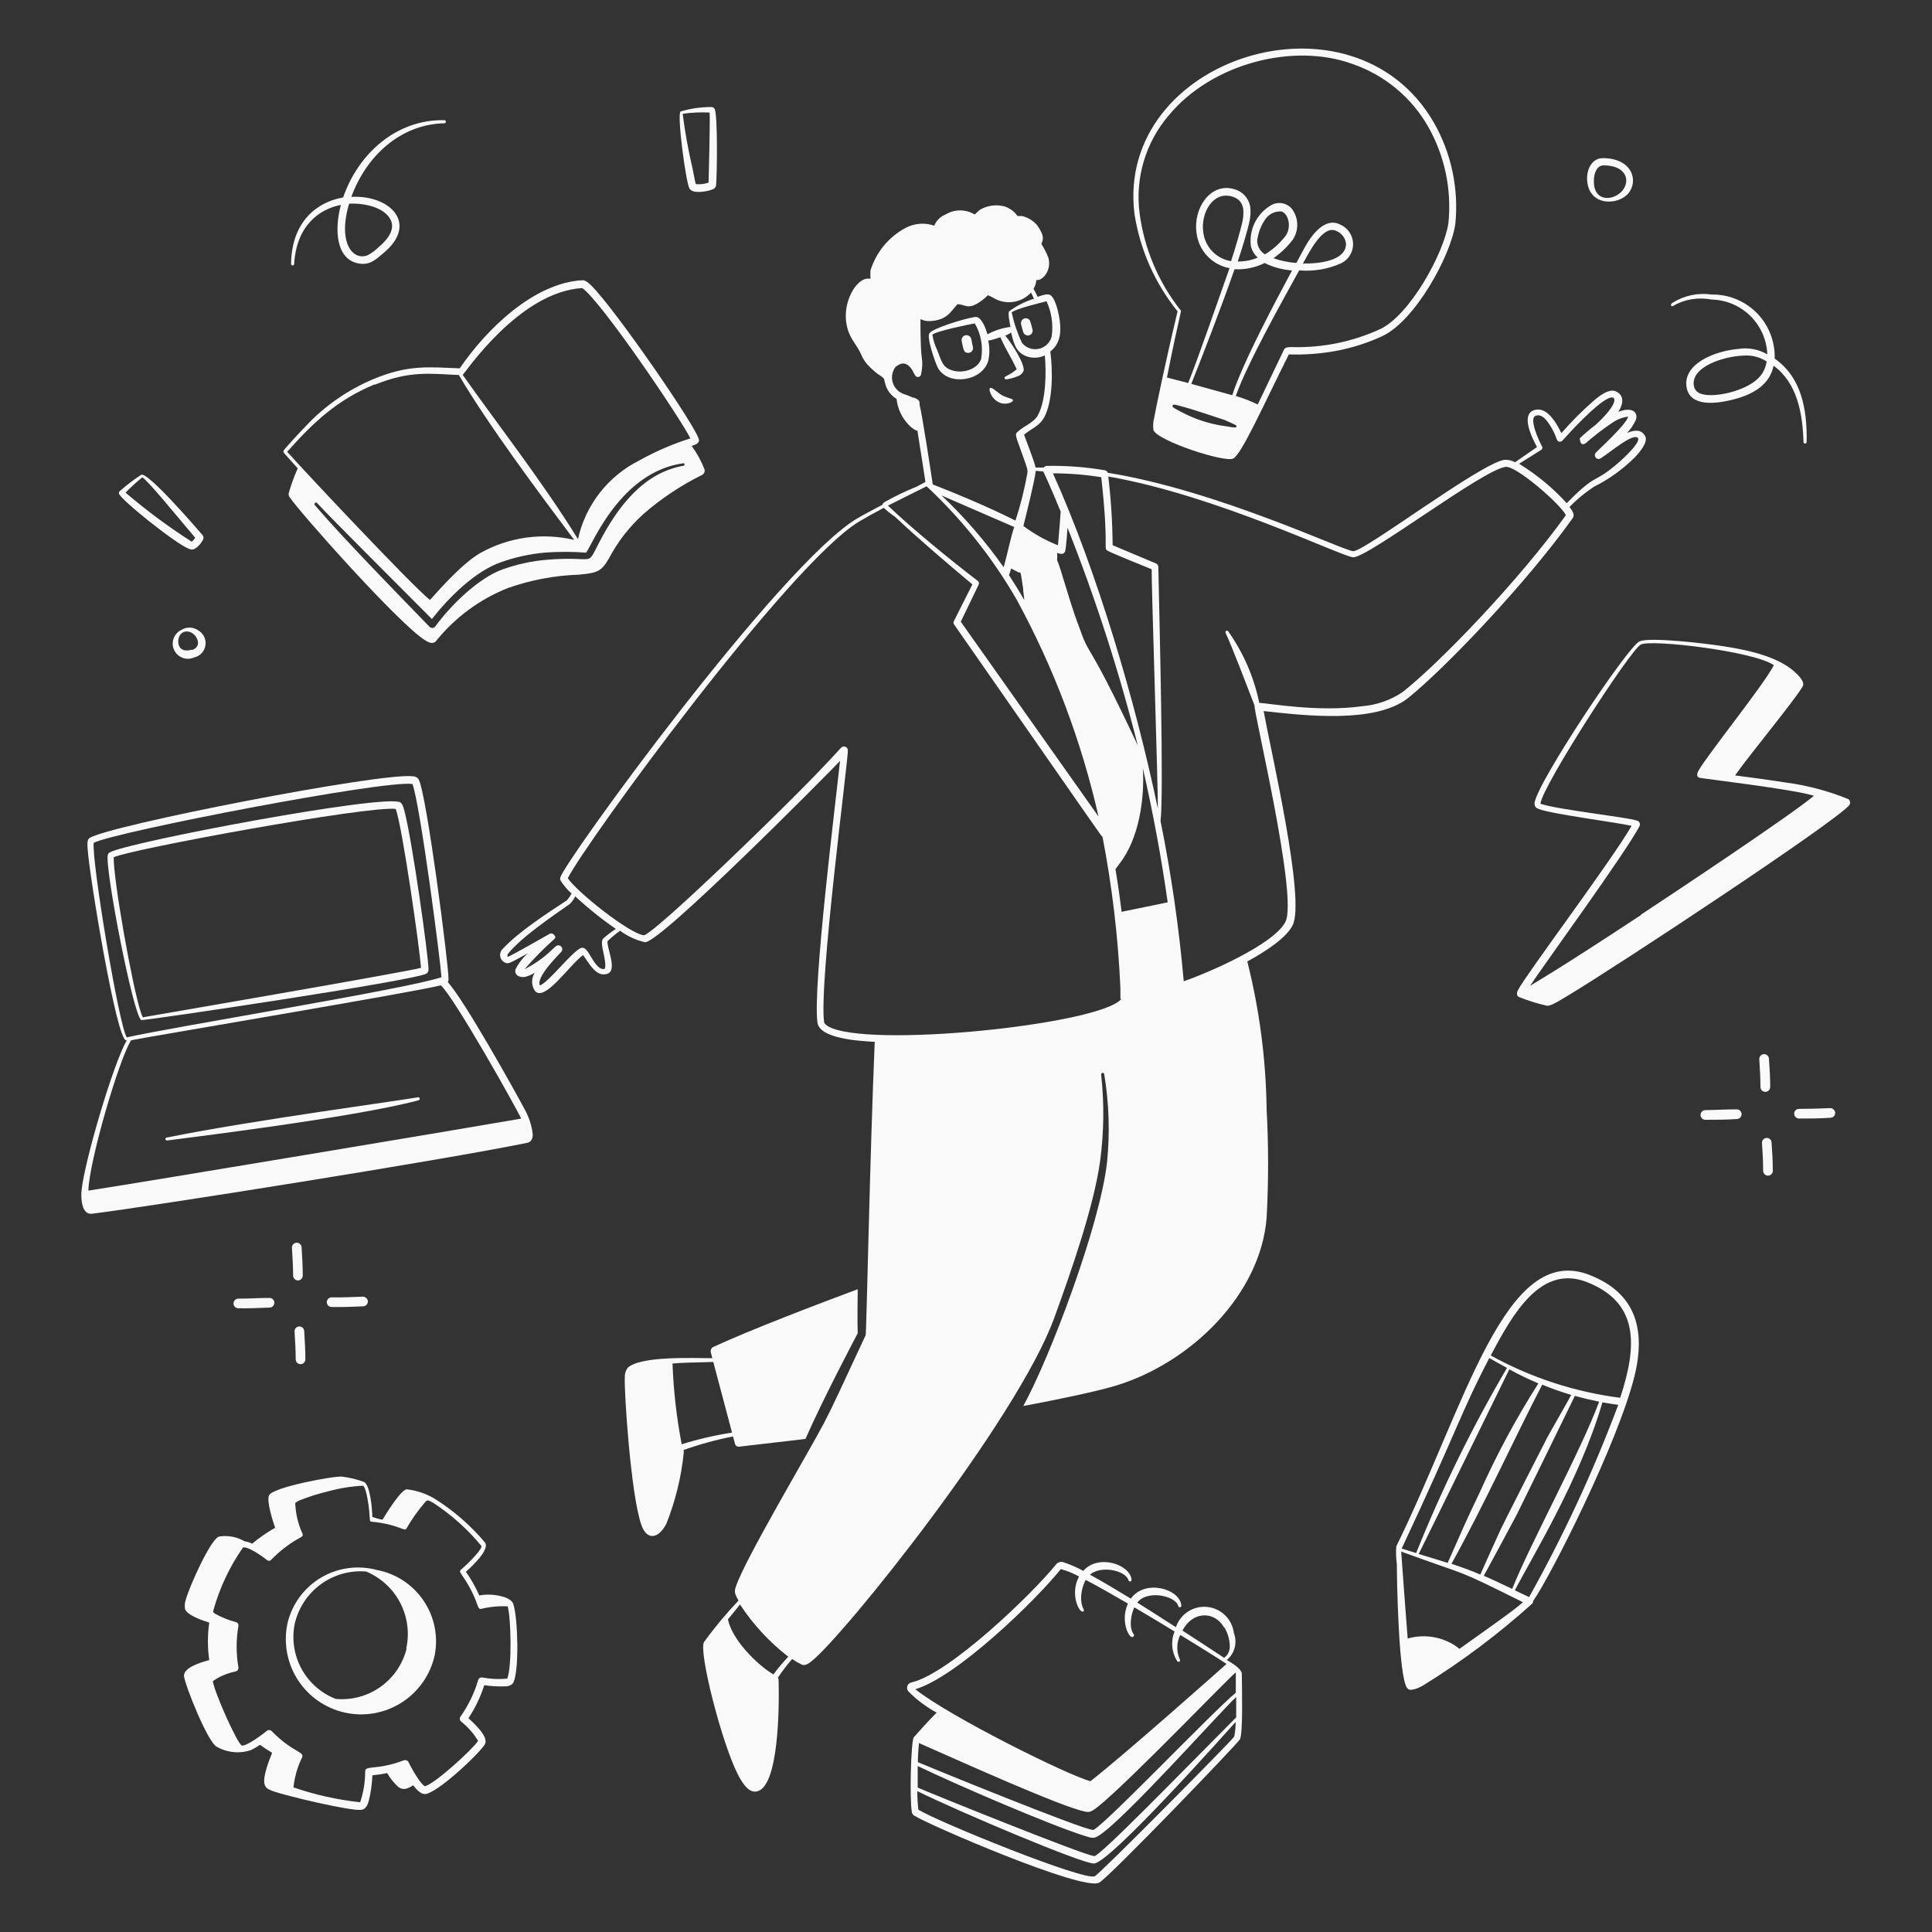
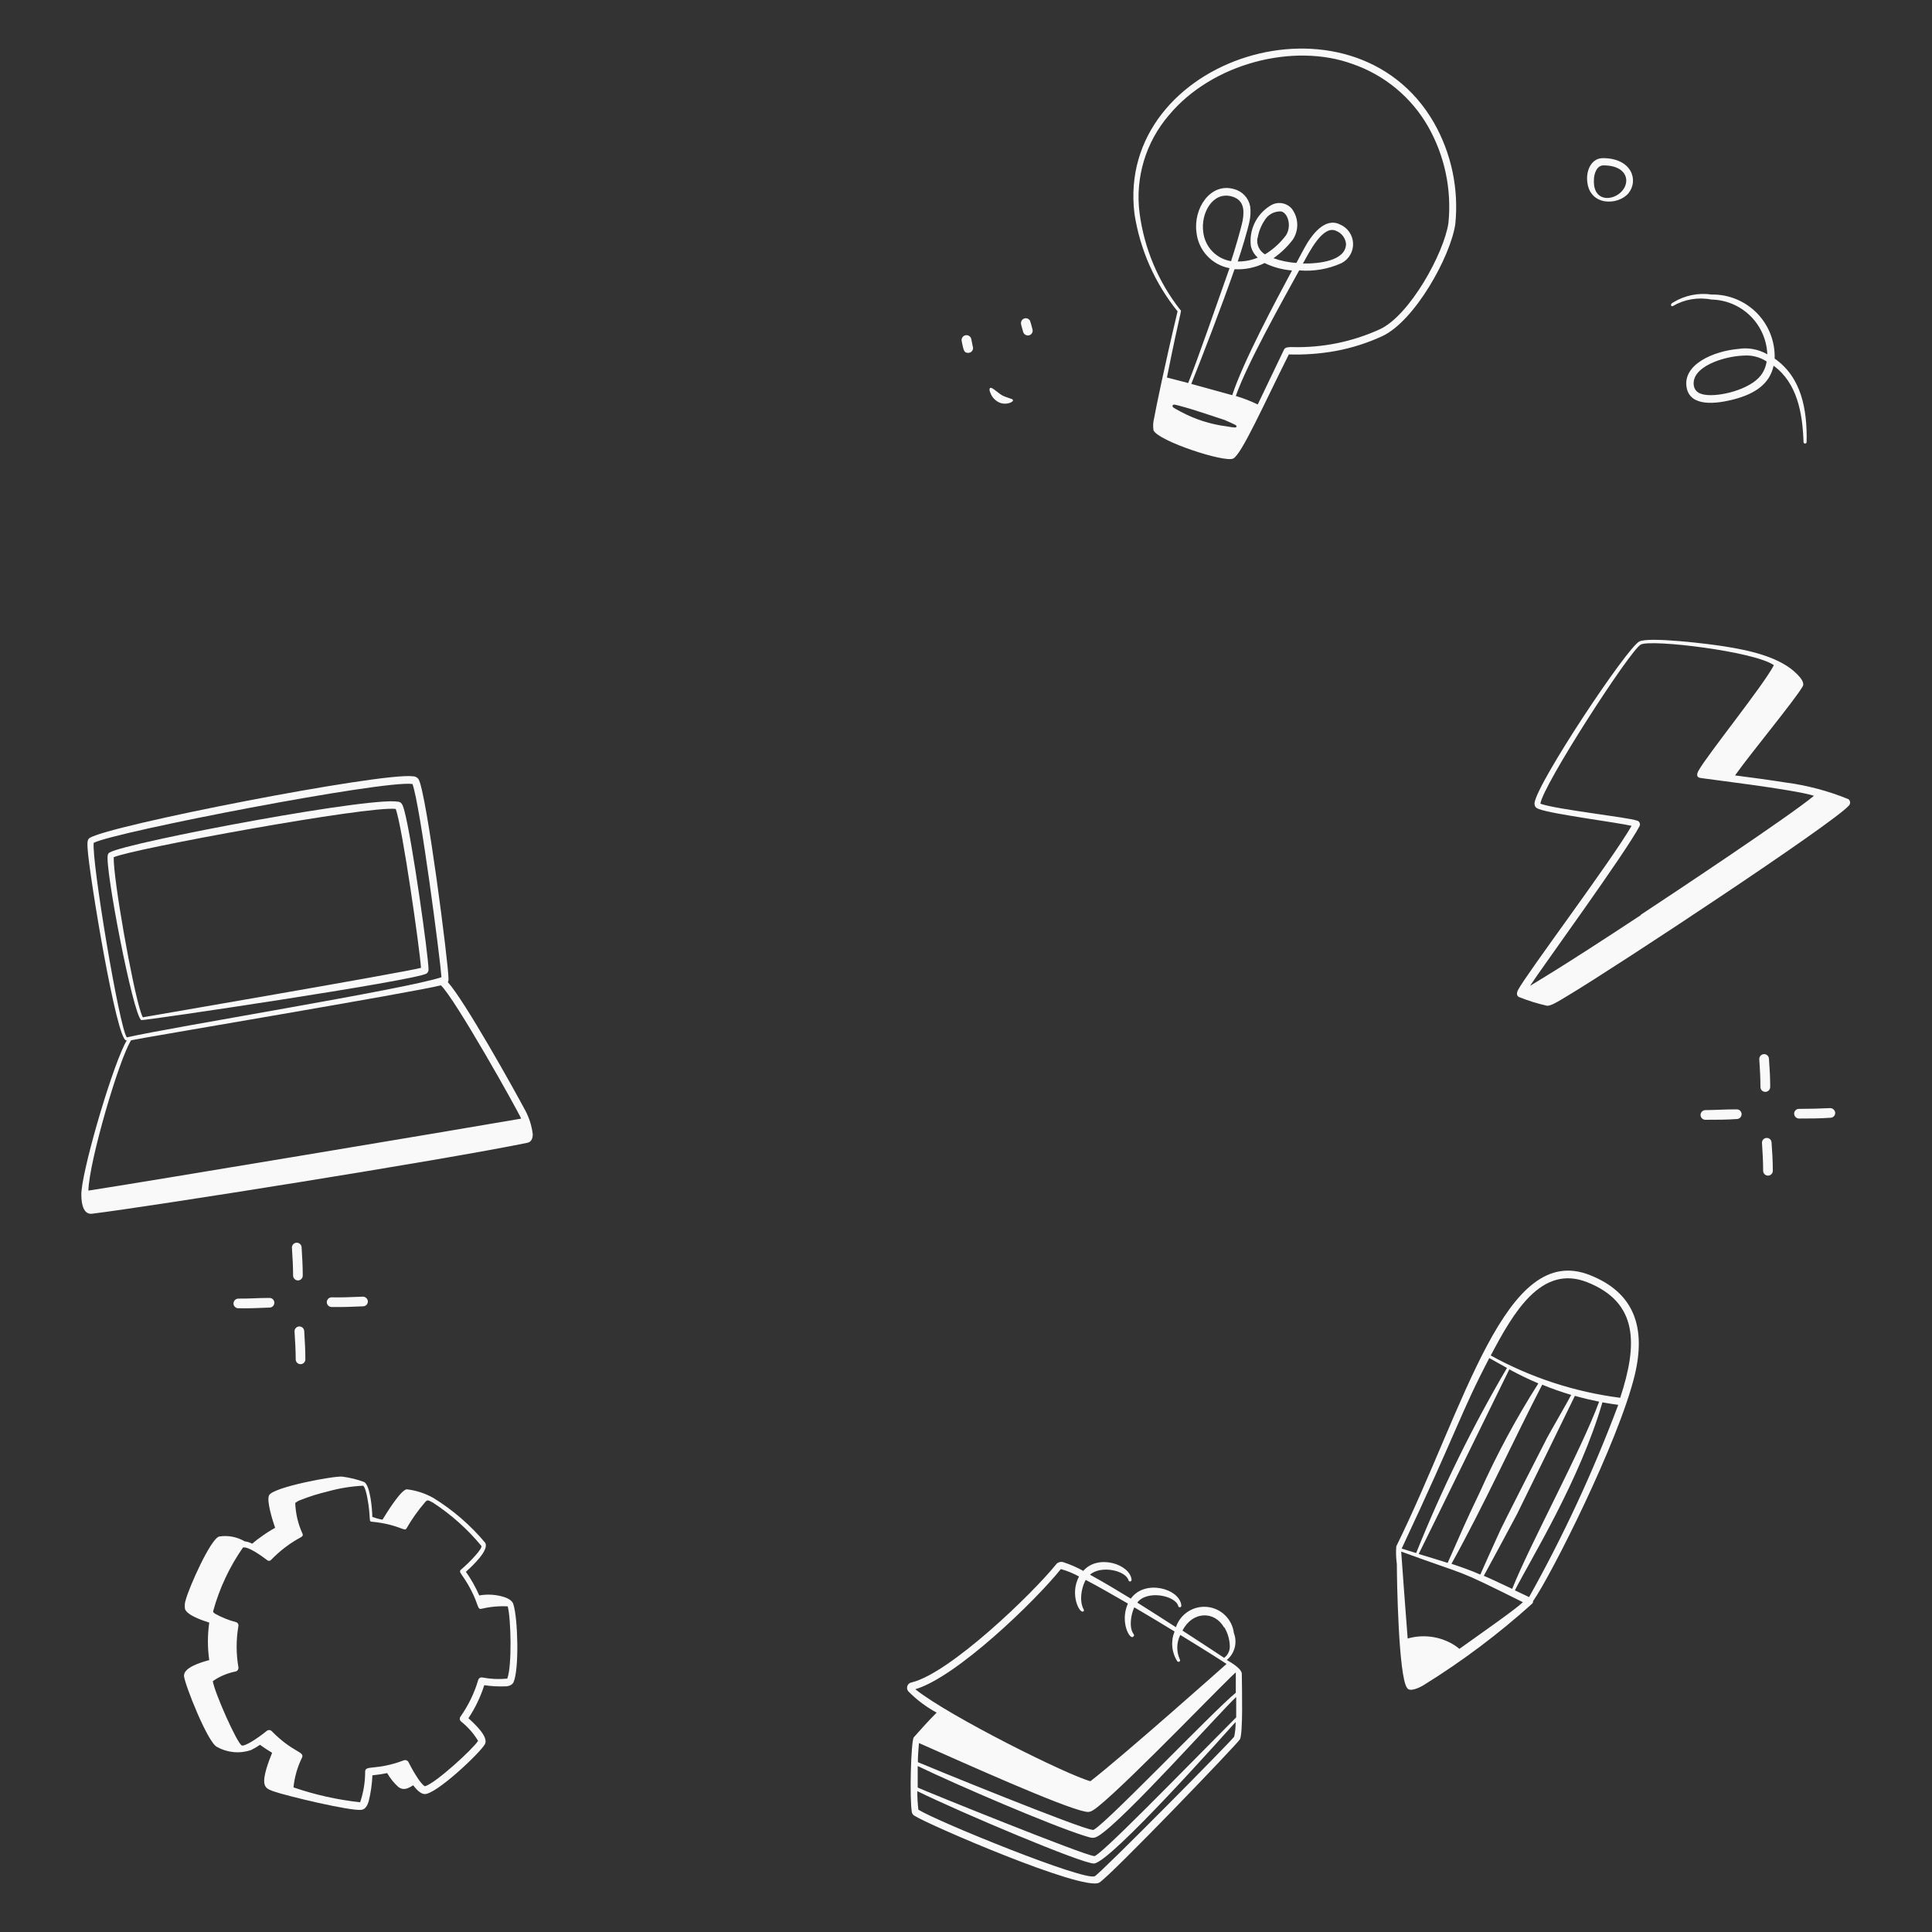
<svg xmlns="http://www.w3.org/2000/svg" width="306" height="306" viewBox="0 0 306 306" fill="none">
  <rect x="0" y="0" width="306" height="306" fill="#333333" stroke="none" />
-   <path d="M108.277 229.654C110.828 228.75 113.441 228.034 116.096 227.511L116.417 228.69C116.453 228.828 116.537 228.95 116.656 229.031C116.774 229.113 116.917 229.149 117.059 229.133L127.571 227.909C130.462 221.315 135.771 211.324 135.848 211.171C135.771 208.677 135.848 206.581 135.848 204.194C129.835 206.428 118.712 210.666 112.898 213.374C112.766 213.459 112.665 213.583 112.607 213.728C112.55 213.874 112.539 214.033 112.577 214.185C112.577 214.185 112.684 214.568 112.821 215.119C109.976 215.119 101.453 214.705 99.403 216.649C99.085 217.093 98.928 217.633 98.96 218.179C98.837 220.29 99.893 236.692 101.576 241.511C102.448 244.035 104.284 243.76 105.539 241.343C106.991 237.702 107.923 233.875 108.308 229.975C108.308 229.776 108.262 229.791 108.277 229.654ZM106.518 215.96C108.384 215.807 108.966 215.838 112.974 215.715C113.693 218.439 115.178 224.038 115.943 226.899C113.243 227.318 110.579 227.936 107.971 228.751C107.159 224.531 106.673 220.255 106.518 215.96Z" fill="#F9F9F9" />
-   <path d="M249.1 82.054C249.482 81.518 248.993 80.83 248.579 80.294C249.75 79.091 251.048 78.018 252.45 77.097C254.818 75.917 256.982 74.367 258.861 72.507C259.641 71.696 261.11 70.028 260.559 69.049C260.009 68.07 259.029 68.008 257.698 68.575C258.275 67.969 258.746 67.271 259.091 66.509C259.519 65.316 258.509 64.352 256.321 65.239C257.117 63.969 257.3 62.638 255.954 61.995C254.868 61.475 253.277 62.715 252.359 63.526C250.556 65.1 248.864 66.798 247.294 68.605C246.33 66.585 244.8 64.26 242.888 64.994C240.975 65.729 242.46 69.018 243.439 70.808L239.966 73.21C239.441 72.927 238.848 72.795 238.252 72.828C234.305 73.501 216.174 87.302 214.338 87.302C212.93 87.302 192.826 77.663 175.445 74.878C175.412 74.774 175.35 74.681 175.266 74.611C175.182 74.54 175.08 74.495 174.971 74.48C171.94 73.963 168.866 73.733 165.791 73.792C165.698 73.798 165.607 73.825 165.525 73.87C165.443 73.914 165.372 73.977 165.317 74.052H164.032C163.726 72.813 162.594 69.951 162.196 68.85C163.236 67.947 164.674 67.488 165.424 66.035C166.801 63.342 166.74 58.66 166.357 55.661C168.086 54.346 168.132 52.234 167.734 50.077C167.581 49.205 167.107 47.231 166.373 46.741C165.959 46.466 165.087 46.741 164.338 47.017C163.588 45.273 163.588 46.068 163.894 45.364C164.036 45.04 164.119 44.693 164.139 44.339C164.95 44.584 166.633 42.962 166.051 40.82C165.747 40.053 165.373 39.316 164.934 38.617C165.149 38.097 165.608 37.47 164.169 35.557C163.55 34.889 162.746 34.42 161.859 34.211H161.155C160.648 33.474 159.902 32.933 159.044 32.681C157.748 32.35 156.374 32.543 155.219 33.216C154.913 33.446 154.668 33.752 154.362 33.966C153.67 33.546 152.876 33.324 152.067 33.324C151.258 33.324 150.464 33.546 149.772 33.966C149.367 34.125 148.998 34.364 148.688 34.669C148.378 34.974 148.133 35.339 147.967 35.741C147.217 35.482 146.422 35.382 145.631 35.448C144.841 35.514 144.073 35.744 143.377 36.123C140.734 37.556 138.757 39.967 137.869 42.84C137.844 43.273 137.844 43.707 137.869 44.14H137.7C135.405 43.804 132.483 49.251 134.824 53.489C135.099 53.994 135.451 54.468 135.788 55.019C136.767 56.549 136.385 57.008 138.573 58.874C139.215 59.425 139.322 59.379 139.72 59.716C140.118 60.052 139.965 59.884 140.194 60.741C140.319 61.246 140.543 61.721 140.853 62.138C141.163 62.556 141.553 62.908 142 63.174C142.162 64.67 142.8 66.075 143.82 67.182C144.143 67.544 144.52 67.853 144.937 68.1C145.05 68.164 145.176 68.2 145.305 68.207C145.764 71.053 146.33 74.756 146.574 76.332L145.213 77.066C143.431 77.783 141.698 78.616 140.026 79.56C139.895 79.651 139.802 79.787 139.766 79.942C138.144 80.799 136.614 81.61 135.742 82.13C123.594 89.337 89.092 136.843 88.74 139.016C88.702 139.14 88.702 139.274 88.74 139.398C89.235 140.187 89.838 140.903 90.531 141.525C90.317 141.914 90.06 142.279 89.766 142.611C86.706 144.615 82.115 147.599 79.652 150.261C79.479 150.415 79.35 150.612 79.276 150.831C79.203 151.05 79.187 151.285 79.232 151.512C79.277 151.739 79.38 151.951 79.532 152.126C79.683 152.301 79.878 152.433 80.096 152.51C80.555 152.663 80.631 152.617 83.615 150.98C82.795 151.699 82.124 152.573 81.641 153.551C81.442 154.392 82.207 154.882 83.171 154.729C83.713 154.587 84.23 154.359 84.701 154.056C84.425 154.482 84.278 154.978 84.278 155.486C84.278 155.994 84.425 156.491 84.701 156.917C86.231 158.844 90.24 152.77 92.351 151.271C93.208 152.357 94.371 154.897 96.222 154.224C97.829 153.627 96.069 150.093 96.222 149.068C96.845 148.47 97.509 147.918 98.211 147.415C99.391 148.291 100.741 148.911 102.174 149.236C104.698 149.236 131.045 122.645 133.049 120.518C132.33 127.281 128.704 156.305 129.469 161.95C129.821 164.505 135.956 164.873 138.542 165.01C137.762 183.37 137.241 211.186 137.104 211.476C133.049 220.213 131.948 222.6 130.586 225.246C128.107 229.989 117.673 247.493 116.495 251.471C116.326 252.098 116.311 252.343 116.969 253.506C114.997 255.578 113.167 257.781 111.492 260.1C110.65 261.63 114.261 275.889 116.816 280.938C117.397 282.071 118.346 283.815 119.616 283.769C123.441 283.631 123.425 269.892 123.318 266.052C123.318 265.933 123.274 265.819 123.196 265.73C123.889 264.695 124.646 263.704 125.46 262.762C125.947 263.097 126.458 263.394 126.99 263.65C127.511 263.879 128.092 263.481 128.52 263.129C133.615 259.121 161.094 224.879 166.985 208.722C169.662 201.348 173.227 191.158 174.237 183.936C174.854 179.371 174.911 174.746 174.405 170.166C174.405 170.102 174.431 170.039 174.477 169.993C174.523 169.947 174.585 169.922 174.65 169.922C174.715 169.922 174.777 169.947 174.823 169.993C174.869 170.039 174.895 170.102 174.895 170.166C175.661 174.772 175.81 179.46 175.338 184.105C174.206 194.126 166.296 215.011 162.073 222.691C165.715 222.018 173.12 220.549 176.7 219.478C188.634 215.852 199.65 205.035 200.614 192.887C200.926 187.164 200.926 181.428 200.614 175.705C200.511 167.804 199.484 159.943 197.554 152.281C200.798 150.521 203.766 148.456 204.73 146.559C206.795 142.504 201.333 119.172 200.14 112.623C206.673 113.342 217.796 114.643 222.983 110.588C228.919 105.815 241.74 92.381 249.1 82.054ZM122.492 265.21C119.738 263.542 115.883 259.58 115.301 256.474C115.928 255.678 116.586 254.944 117.198 254.118C119.272 257.282 121.857 260.079 124.848 262.395C124.008 263.286 123.221 264.226 122.492 265.21ZM244.127 71.237C244.206 71.186 244.263 71.107 244.286 71.016C244.309 70.925 244.296 70.829 244.25 70.747C243.714 69.753 242.108 66.249 243.225 65.851C243.867 65.606 244.433 66.004 244.908 66.54C245.632 67.458 246.196 68.493 246.575 69.6C246.604 69.69 246.656 69.77 246.726 69.833C246.797 69.895 246.883 69.937 246.976 69.955C247.069 69.972 247.164 69.964 247.253 69.931C247.341 69.898 247.419 69.842 247.478 69.768C249.008 68.07 252.588 64.199 254.608 63.158C256.138 62.363 256.505 63.831 252.756 67.259C251.895 67.915 251.068 68.615 250.278 69.355C250.234 69.415 250.211 69.487 250.211 69.561C250.211 69.635 250.234 69.708 250.278 69.768C250.278 70.166 250.599 70.609 251.15 70.196C252.48 69.029 253.885 67.95 255.357 66.968C256.109 66.434 256.982 66.098 257.897 65.989C257.438 67.396 253.169 71.221 252.802 71.65C252.686 71.754 252.615 71.9 252.605 72.056C252.595 72.212 252.647 72.366 252.749 72.484C252.851 72.603 252.996 72.676 253.152 72.689C253.308 72.701 253.462 72.653 253.583 72.552C255.281 71.451 258.249 68.88 259.274 69.263C260.299 69.645 257.255 72.491 256.49 73.165C252.098 76.974 253.231 74.526 248.151 79.698C245.94 77.275 243.401 75.174 240.608 73.455L244.127 71.237ZM177.649 144.417C177.389 142.305 177.067 140.025 176.67 137.654L177.327 136.782C180.387 132.85 181.305 126.592 181.015 121.681C182.652 128.856 183.952 135.91 184.947 142.917L177.649 144.417ZM154.898 92.029C150.874 88.969 144.402 83.691 140.638 80.08L146.758 77.02C152.378 82.269 157.188 88.322 161.033 94.982C166.911 105.781 171.272 117.34 173.992 129.331L152.174 98.471L155.02 92.565C155.058 92.474 155.066 92.374 155.044 92.278C155.022 92.182 154.971 92.095 154.898 92.029ZM165.24 74.679C165.332 74.847 166.388 77.097 167.994 81.029C167.994 81.197 167.704 85.022 167.566 86.368C165.613 85.594 163.772 84.565 162.089 83.308C162.425 81.977 163.94 75.934 164.047 74.572L165.24 74.679ZM159.809 91.111C159.916 90.836 160.023 90.469 160.146 90.04L161.171 90.576C161.752 90.958 161.523 89.796 162.043 93.162C162.043 93.728 162.196 94.355 162.226 95.043C161.522 93.774 160.65 92.412 159.824 91.111H159.809ZM158.952 89.826C156.062 85.726 152.771 81.924 149.13 78.474L160.65 83.477C160.207 84.532 159.564 87.761 158.967 89.826H158.952ZM170.718 98.792C169.188 94.615 168.01 89.949 167.428 88.725C167.463 88.343 167.463 87.959 167.428 87.577C167.65 87.659 167.881 87.711 168.117 87.73C168.264 87.732 168.408 87.68 168.52 87.584C168.633 87.489 168.707 87.356 168.729 87.21C168.851 86.705 169.05 84.15 169.081 83.584C173.531 94.821 177.247 106.335 180.204 118.055C171.559 99.664 172.89 104.988 170.733 98.792H170.718ZM183.371 128C179.882 111.277 173.747 90.423 166.77 74.97C169.333 74.971 171.891 75.176 174.42 75.582C175.721 87.21 174.635 86.812 175.507 87.271C176.379 87.73 181.627 89.841 182.407 90.163C182.331 91.341 183.432 125.031 183.386 128H183.371ZM165.761 47.721C166.558 49.461 166.84 51.394 166.572 53.29C166.447 53.772 166.191 54.211 165.832 54.556C165.473 54.902 165.025 55.141 164.538 55.248C164.051 55.354 163.545 55.323 163.074 55.158C162.604 54.993 162.189 54.702 161.874 54.315C161.144 52.777 160.595 51.16 160.237 49.495C160.65 48.96 165.057 47.889 165.761 47.721ZM144.708 63.021C144.149 62.766 143.577 62.541 142.994 62.347C142.603 62.187 142.254 61.938 141.974 61.622C141.693 61.305 141.489 60.929 141.377 60.521C141.265 60.114 141.247 59.686 141.326 59.27C141.405 58.855 141.578 58.463 141.831 58.125C142.795 57.314 143.667 57.36 144.463 58.568C144.968 59.502 144.953 59.578 145.182 59.67C145.248 59.699 145.319 59.714 145.391 59.713C145.463 59.712 145.534 59.696 145.599 59.665C145.664 59.635 145.722 59.591 145.769 59.536C145.816 59.482 145.851 59.418 145.871 59.349C146.097 58.391 146.134 57.398 145.978 56.426C145.794 55.371 145.764 50.689 145.794 50.536C146.241 50.771 146.743 50.882 147.248 50.857C150.017 50.75 150.568 49.327 151.669 48.164C152.939 48.287 153.199 48.899 154.637 48.164C155.311 47.781 155.929 47.308 156.473 46.757C156.913 46.937 157.338 47.152 157.743 47.399C158.66 47.84 159.695 47.976 160.694 47.786C161.694 47.596 162.606 47.09 163.297 46.344C163.466 46.665 163.619 46.986 163.756 47.323C162.35 47.759 161.027 48.426 159.84 49.297C159.579 49.618 159.962 51.362 160.054 51.775C158.772 51.936 157.532 52.336 156.397 52.953C156.168 52.158 155.663 50.673 154.867 50.26C154.628 50.187 154.372 50.187 154.133 50.26C152.756 50.475 147.814 51.959 147.217 52.77C146.697 53.336 148.181 57.712 148.64 58.431C150.399 61.154 155.556 60.358 156.519 57.176C156.758 56.108 156.758 55 156.519 53.932C156.963 53.932 158.294 53.458 158.447 53.412C159.503 55.784 159.809 55.921 161.033 58.477C160.865 58.614 160.589 58.844 160.36 58.997C159.273 59.716 159.044 59.593 159.105 59.899C159.123 59.96 159.162 60.012 159.216 60.046C159.269 60.08 159.333 60.093 159.396 60.083C160.038 59.991 160.665 59.816 161.262 59.563C161.62 59.429 161.914 59.168 162.089 58.828C162.517 57.864 160.146 54.238 159.212 53.152C159.396 53.152 159.824 52.846 160.146 52.678C160.574 54.391 160.865 55.738 162.517 56.411C162.995 56.591 163.504 56.673 164.014 56.652C164.524 56.631 165.024 56.508 165.485 56.289C165.73 58.981 165.684 63.357 164.399 65.744C163.741 66.983 162.119 67.458 161.079 68.483C160.773 68.773 160.972 69.186 161.079 69.63C162.777 74.358 162.808 74.343 162.716 74.955C162.266 77.495 161.637 80 160.834 82.452C160.452 82.283 156.152 80.004 147.737 76.729C147.477 75.001 146.085 65.775 145.641 64.076C145.672 63.48 145.595 63.342 144.708 62.944V63.021ZM155.418 56.778C154.928 58.446 152.618 59.165 150.965 58.706C149.313 58.247 149.206 57.406 148.426 55.416C148.06 54.657 147.807 53.847 147.676 53.014C148.181 52.464 153.704 51.331 154.393 51.224C155.358 52.876 155.721 54.812 155.418 56.702V56.778ZM95.549 148.639C94.968 149.205 95.748 151.057 95.87 152.663C95.87 152.801 95.87 153.398 95.778 153.444C94.937 153.719 94.157 152.449 93.682 151.684C93.208 150.919 92.734 149.879 91.984 150.154C90.454 150.873 86.904 155.586 85.512 156.075C84.808 154.729 88.832 150.888 88.97 150.674C89.029 150.576 89.06 150.463 89.059 150.349C89.059 150.234 89.027 150.121 88.967 150.024C88.907 149.926 88.821 149.846 88.719 149.794C88.617 149.741 88.503 149.718 88.388 149.726C88.113 149.726 87.93 149.97 87.501 150.353C86.198 151.625 84.707 152.688 83.079 153.505C84.555 151.812 86.134 150.213 87.807 148.716C87.89 148.631 87.948 148.525 87.975 148.41C87.975 148.41 87.654 147.599 87.027 147.92C86.139 148.41 81.825 150.904 80.463 151.546C80.279 151.424 80.387 151.24 80.463 151.057C82.62 148.41 87.363 145.197 90.27 143.162C90.612 142.811 90.895 142.408 91.112 141.969C93.125 143.842 95.273 145.565 97.538 147.125C96.84 147.582 96.175 148.088 95.549 148.639ZM131.152 162.547C130.815 162.333 130.571 162.134 130.525 161.859C129.683 155.616 134.365 120.243 134.288 118.85C134.289 118.769 134.272 118.688 134.24 118.612C134.209 118.537 134.162 118.469 134.104 118.412C134.045 118.355 133.976 118.31 133.9 118.28C133.824 118.251 133.743 118.236 133.661 118.238C132.881 118.238 134.258 118.238 114.766 136.904C113.481 138.113 103.658 147.507 102.021 148.134C99.772 147.966 91.311 141.219 89.934 139.092C92.596 133.707 124.879 89.398 136.048 82.62C136.905 82.1 138.374 81.289 139.98 80.432C140.536 80.956 141.134 81.432 141.77 81.855C145.32 85.221 150.262 89.413 154.01 92.565L151.088 98.364C151.044 98.44 151.02 98.527 151.02 98.616C151.02 98.705 151.044 98.792 151.088 98.868C174.818 132.911 174.466 132.528 174.619 132.528C176.141 140.395 177.087 148.362 177.45 156.366C177.45 158.523 177.45 158.34 177.542 158.187C177.633 158.034 177.542 158.294 177.542 158.294C173.839 162.333 137.196 166.097 131.152 162.547ZM215.73 111.858C208.799 112.822 200.966 111.384 199.451 111.323C198.609 107.244 196.932 103.384 194.525 99.985C194.488 99.936 194.434 99.902 194.373 99.891C194.312 99.879 194.25 99.891 194.198 99.924C194.145 99.957 194.108 100.008 194.092 100.068C194.076 100.128 194.083 100.191 194.112 100.245C194.999 102.051 197.967 109.839 198.701 111.736C198.472 112.47 205.617 142.014 203.598 145.992C201.792 149.588 191.281 154.117 187.487 155.417C186.736 146.9 185.51 138.431 183.815 130.05C184.335 125.643 183.662 99.45 183.463 89.765C183.457 89.652 183.419 89.544 183.354 89.452C183.289 89.36 183.2 89.288 183.095 89.245L176.226 86.353C176.195 82.717 175.965 79.086 175.537 75.475C192.689 78.443 212.67 88.25 214.338 88.266C216.755 88.266 234.718 74.496 238.436 73.945C240.088 73.685 247.187 79.881 248.013 81.595C240.761 91.723 228.016 105.034 222.11 109.64C220.208 110.912 218.012 111.676 215.73 111.858Z" fill="#F9F9F9" />
  <path d="M153.843 53.718C153.824 53.618 153.785 53.522 153.729 53.437C153.673 53.351 153.6 53.277 153.516 53.22C153.431 53.162 153.336 53.122 153.236 53.101C153.136 53.08 153.033 53.079 152.932 53.099C152.832 53.118 152.736 53.156 152.651 53.212C152.565 53.268 152.492 53.341 152.434 53.425C152.377 53.51 152.336 53.605 152.315 53.705C152.295 53.805 152.294 53.908 152.313 54.009C152.619 55.539 152.68 55.891 153.353 55.891C153.48 55.891 153.606 55.86 153.718 55.8C153.83 55.739 153.925 55.652 153.995 55.546C154.065 55.44 154.107 55.317 154.118 55.191C154.129 55.064 154.108 54.936 154.057 54.82C154.011 54.575 153.873 53.856 153.843 53.718ZM158.525 63.847C159.519 64.138 160.468 63.663 160.437 63.418C160.406 63.174 160.437 63.296 159.091 62.791C158.188 62.455 157.193 61.261 156.842 61.445C156.49 61.628 157.025 62.608 157.148 62.791C157.475 63.288 157.96 63.66 158.525 63.847ZM186.508 49.312C184.504 57.712 183.035 64.841 182.79 66.264C182.628 66.883 182.597 67.529 182.699 68.161C183.509 69.89 193.99 73.302 195.321 72.629C196.652 71.956 200.11 64.168 204.134 56.136C206.599 56.214 209.065 56.035 211.493 55.6C214.049 55.131 216.537 54.345 218.898 53.259C224.07 50.872 229.731 40.652 230.496 35.511C231.069 29.93 229.887 24.308 227.114 19.431C214.278 -2.831 176.624 9.149 179.684 33.874C180.558 39.532 182.912 44.857 186.508 49.312ZM195.841 67.534C195.841 67.779 195.566 67.748 194.311 67.534C191.745 67.212 189.261 66.418 186.983 65.193C185.912 64.612 185.621 64.489 185.728 64.229C185.835 63.969 186.065 64.061 187.717 64.52C187.87 64.52 192.613 66.05 193.975 66.524C195.734 67.32 195.841 67.32 195.841 67.534ZM195.566 42.641C197.2 42.726 198.828 42.389 200.294 41.662C201.656 42.322 203.13 42.721 204.639 42.84C202.068 47.629 196.851 57.39 195.168 62.592L188.681 60.802C190.211 57.038 193.592 48.225 195.535 42.641H195.566ZM195.03 41.371C193.888 41.199 192.834 40.656 192.03 39.827C191.226 38.998 190.716 37.928 190.578 36.781C190.15 33.721 192.108 30.294 195.061 31.105C196.912 31.61 197.142 33.078 196.82 34.93C196.545 36.276 195.551 39.657 195 41.31L195.03 41.371ZM199.192 37.699C199.355 36.698 199.731 35.743 200.294 34.899C200.561 34.439 200.953 34.063 201.423 33.814C201.894 33.566 202.425 33.454 202.956 33.492C204.088 33.828 204.578 35.97 203.644 37.317C202.747 38.507 201.631 39.514 200.355 40.285C199.916 40.027 199.566 39.641 199.353 39.179C199.139 38.717 199.073 38.2 199.161 37.699H199.192ZM185.131 18.253C191.986 10.006 204.884 6.732 214.201 10.129C219.263 11.866 223.521 15.384 226.181 20.028C228.819 24.669 229.947 30.016 229.409 35.328C228.706 40.086 223.289 49.97 218.531 52.158C214.181 54.142 209.434 55.105 204.654 54.973C204.134 54.973 203.583 54.973 203.384 55.34C202.481 57.176 200.829 60.726 199.207 64.061C198.087 63.52 196.926 63.07 195.734 62.715C197.509 57.635 203.109 47.659 205.771 42.825C208.078 43.022 210.396 42.622 212.503 41.662C213.072 41.362 213.544 40.906 213.863 40.348C214.183 39.79 214.336 39.152 214.305 38.509C214.275 37.867 214.062 37.246 213.691 36.721C213.32 36.195 212.807 35.786 212.212 35.542C209.841 34.379 207.714 37.164 206.475 39.505C206.138 40.117 205.756 40.836 205.327 41.647C204.09 41.565 202.869 41.313 201.701 40.897C202.865 40.079 203.897 39.088 204.761 37.959C205.246 37.228 205.491 36.364 205.464 35.487C205.436 34.61 205.137 33.763 204.608 33.063C204.193 32.58 203.615 32.266 202.984 32.179C202.353 32.091 201.712 32.237 201.181 32.589C200.109 33.247 199.251 34.201 198.708 35.335C198.165 36.47 197.961 37.737 198.121 38.984C198.287 39.688 198.667 40.324 199.207 40.805C198.204 41.221 197.126 41.429 196.04 41.417C196.652 39.612 197.647 36.353 197.907 35.022C198.07 34.263 198.106 33.482 198.014 32.711C197.895 32.05 197.588 31.436 197.13 30.945C196.671 30.454 196.08 30.105 195.428 29.942C191.71 28.886 188.972 33.002 189.507 36.842C189.658 38.218 190.249 39.509 191.191 40.523C192.134 41.538 193.378 42.221 194.74 42.473C192.781 47.981 189.721 56.87 188.191 60.664L184.825 59.792C186.983 48.96 187.243 49.22 186.937 49.082C183.46 44.65 181.236 39.366 180.495 33.782C180.135 31.013 180.361 28.2 181.16 25.524C181.959 22.848 183.312 20.371 185.131 18.253ZM206.368 41.738C207.439 39.795 209.581 35.542 211.661 36.582C212.078 36.75 212.44 37.028 212.71 37.387C212.979 37.745 213.146 38.171 213.191 38.617C213.161 41.31 208.969 41.784 206.306 41.738H206.368ZM264.936 48.486C266.78 47.401 268.957 47.031 271.056 47.445C273.361 47.486 275.563 48.408 277.21 50.021C278.858 51.634 279.825 53.816 279.915 56.12C278.529 55.316 276.908 55.013 275.325 55.264C271.484 55.6 266.466 57.681 267.139 61.383C267.69 64.444 271.729 64.03 274.789 63.204C277.849 62.378 280.282 60.879 280.909 57.926C284.627 60.634 285.499 65.377 285.652 70.013C285.652 70.078 285.678 70.14 285.724 70.186C285.77 70.232 285.832 70.257 285.897 70.257C285.962 70.257 286.024 70.232 286.07 70.186C286.116 70.14 286.142 70.078 286.142 70.013C286.249 64.826 285.316 59.746 281.078 56.794C281.121 55.465 280.895 54.142 280.412 52.903C279.929 51.665 279.2 50.538 278.269 49.589C277.338 48.641 276.224 47.891 274.995 47.386C273.765 46.881 272.446 46.63 271.117 46.65C268.993 46.339 266.828 46.783 264.997 47.904C264.431 48.18 264.691 48.593 264.936 48.486ZM278.89 59.456C277.161 61.72 272.265 62.898 270 62.516C269.159 62.378 268.47 62.026 268.287 61.154C267.736 58.094 273.014 56.426 276.166 56.319C277.45 56.221 278.73 56.549 279.808 57.252C279.692 58.052 279.376 58.81 278.89 59.456ZM257.929 30.6C259.566 28.58 258.464 25.061 253.889 25.046C252.115 25.046 251.258 26.851 251.38 28.58C251.656 32.696 256.292 32.574 257.929 30.6ZM252.451 28.504C252.451 27.494 252.926 26.178 253.981 26.194C256.445 26.194 257.577 27.341 257.577 28.611C257.516 31.503 252.252 33.002 252.451 28.504ZM251.824 201.96C238.375 196.59 232.133 222.584 221.147 244.922C221.078 245.861 221.109 246.805 221.239 247.737C221.239 250.078 221.499 265.577 222.861 267.337C223.228 268.041 224.774 267.337 225.493 266.893C231.6 263.112 237.356 258.79 242.69 253.98C242.735 253.928 242.77 253.867 242.791 253.801C242.812 253.736 242.819 253.666 242.812 253.597C245.658 249.543 256.322 228.429 258.908 217.841C260.713 210.344 258.923 204.76 251.824 201.96ZM256.628 221.391C249.428 220.468 242.467 218.195 236.111 214.689C239.691 207.912 244.113 200.185 251.411 203.092C259.535 206.32 259.367 213.006 256.628 221.345V221.391ZM231.169 261.171C230.699 260.777 230.186 260.438 229.639 260.161C227.571 259.11 225.183 258.88 222.953 259.518C222.8 257.698 221.928 245.856 221.928 245.748C233.387 249.941 229.853 248.12 241.206 253.766C240.012 254.898 235.529 258.034 231.169 261.14V261.171ZM239.064 216.893C240.556 217.708 242.088 218.448 243.654 219.111C240.147 224.62 237.048 230.378 234.382 236.339C231.812 241.709 231.903 241.679 229.287 247.539C227.757 247.049 226.227 246.59 224.697 246.131C226.349 242.841 238.1 218.79 239.064 216.862V216.893ZM229.884 247.692C234.856 238.772 239.921 227.679 244.266 219.31C245.796 219.953 247.326 220.473 248.856 220.932C248.045 222.462 245.673 226.532 245.046 227.71C244.419 228.888 238.13 241.281 237.687 242.229C236.983 243.759 235.055 248.028 234.458 249.39C232.898 248.701 231.398 248.181 229.823 247.661L229.884 247.692ZM235.009 249.589C235.943 247.89 239.783 240.761 240.257 239.843C240.976 238.42 248.993 222.033 249.437 221.085C250.845 221.483 252.329 221.819 253.277 222.003C250.478 229.653 242.414 244.387 239.507 251.654C236.861 250.415 236.264 250.109 234.948 249.558L235.009 249.589ZM235.943 215.133L238.681 216.663C233.162 226.062 228.355 235.861 224.299 245.978L222.004 245.274C230.894 226.333 231.307 223.854 235.881 215.103L235.943 215.133ZM242.246 252.985L239.936 251.884C242.43 246.988 250.233 234.426 253.798 222.11C254.654 222.263 255.496 222.401 256.307 222.508C252.375 232.999 247.654 243.177 242.185 252.955L242.246 252.985ZM194.311 262.915C194.921 262.41 195.357 261.727 195.557 260.961C195.758 260.195 195.713 259.385 195.428 258.646C195.298 257.58 194.809 256.59 194.042 255.839C193.274 255.088 192.274 254.62 191.206 254.514C190.137 254.407 189.064 254.667 188.163 255.251C187.262 255.835 186.586 256.709 186.248 257.728C184.29 256.458 182.163 255.112 180.128 253.827C181.658 251.792 186.156 252.695 186.615 254.362C186.626 254.427 186.661 254.486 186.714 254.524C186.767 254.563 186.833 254.579 186.898 254.569C186.963 254.559 187.022 254.523 187.06 254.47C187.099 254.417 187.115 254.351 187.105 254.286C186.875 251.624 181.337 250.063 179.103 253.2C177.129 251.991 174.681 250.522 172.631 249.405C174.391 247.875 178.323 248.732 178.751 250.323C178.771 250.378 178.81 250.423 178.861 250.452C178.911 250.48 178.97 250.49 179.027 250.479C179.084 250.468 179.135 250.437 179.172 250.391C179.208 250.346 179.227 250.289 179.225 250.231C179.027 247.753 173.901 246.085 171.575 248.808C170.601 248.262 169.576 247.812 168.515 247.462C168.322 247.382 168.109 247.359 167.902 247.397C167.696 247.435 167.505 247.532 167.353 247.676C163.482 252.496 150.431 265.011 144.403 266.465C144.251 266.488 144.108 266.55 143.988 266.645C143.869 266.741 143.776 266.867 143.72 267.009C143.665 267.152 143.647 267.307 143.67 267.458C143.693 267.61 143.756 267.753 143.852 267.872C145.176 269.216 146.692 270.355 148.35 271.254C146.82 272.784 145.627 274.161 144.739 275.155C144.28 275.645 144.035 285.008 144.433 287.074C144.493 287.276 144.623 287.45 144.8 287.563C146.728 288.879 171.56 299.62 174.1 298.182C175.798 297.218 196.071 276.119 196.392 275.476C196.882 274.467 196.713 267.735 196.683 265.042C196.56 264.231 195.046 263.359 194.311 262.915ZM145.351 283.126V279.714C151.701 282.775 166.236 289.017 171.744 290.761C173.151 291.22 173.274 291.159 174.008 290.761C178.216 288.068 193.072 271.33 195.795 268.775V272.003C187.533 280.281 173.503 294.785 173.243 293.959C171.728 293.867 146.667 283.738 145.351 283.126ZM193.929 257.759C194.479 258.686 194.774 259.741 194.786 260.819C194.78 261.162 194.696 261.499 194.54 261.804C194.383 262.109 194.158 262.374 193.883 262.578C192.598 261.722 190.165 260.13 187.289 258.264C188.864 255.158 192.368 255.112 193.868 257.759H193.929ZM144.969 267.551C151.487 265.623 163.864 253.689 168.026 248.518C169.027 248.797 169.993 249.192 170.902 249.696C169.372 252.542 171.009 255.663 171.591 255.219C171.912 254.974 171.331 254.883 171.239 253.383C171.2 252.288 171.448 251.201 171.958 250.231C174.069 251.333 176.548 252.771 178.644 253.98C177.359 256.841 178.904 259.671 179.44 259.258C179.975 258.845 179.195 258.937 179.103 257.438C179.066 256.454 179.254 255.476 179.654 254.577C181.811 255.846 184.014 257.162 186.034 258.402C185.723 259.164 185.599 259.99 185.674 260.81C185.748 261.63 186.019 262.42 186.462 263.114C186.482 263.14 186.507 263.162 186.536 263.178C186.565 263.195 186.596 263.206 186.629 263.21C186.661 263.214 186.695 263.212 186.727 263.203C186.758 263.195 186.788 263.18 186.814 263.16C186.84 263.14 186.862 263.115 186.879 263.086C186.895 263.058 186.906 263.026 186.91 262.993C186.914 262.961 186.912 262.928 186.904 262.896C186.895 262.864 186.88 262.834 186.86 262.808C186.585 262.2 186.449 261.539 186.463 260.872C186.476 260.205 186.638 259.549 186.937 258.952C190.502 261.125 193.378 262.946 194.265 263.542C194.097 263.695 178.139 277.894 172.708 282.117C169.143 281.183 150.431 271.896 144.969 267.551ZM145.55 276.073C152.481 279.133 168.225 286.232 171.851 286.921C172.478 287.043 172.723 287.089 173.916 286.14C179.011 282.055 195.581 264.72 195.734 264.904C195.742 264.95 195.742 264.996 195.734 265.042V268.102C192.322 270.84 173.35 290.761 173.044 289.812C171.514 289.812 146.652 279.669 145.382 279.102C145.351 278.46 145.489 276.746 145.55 276.073ZM173.411 297.156C171.881 298.029 148.58 288.558 145.458 286.63C145.341 285.655 145.285 284.674 145.29 283.692C151.991 286.997 171.484 295.229 173.274 295.152C175.89 295.014 194.388 274.191 195.704 272.738C195.719 273.519 195.642 274.3 195.474 275.063C195.214 275.568 174.421 296.59 173.411 297.156ZM46.651 210.91C46.758 212.547 46.835 213.97 46.835 215.301C46.835 215.504 46.915 215.699 47.059 215.842C47.202 215.986 47.397 216.066 47.6 216.066C47.803 216.066 47.997 215.986 48.141 215.842C48.284 215.699 48.365 215.504 48.365 215.301C48.365 213.879 48.288 212.471 48.181 210.803C48.167 210.6 48.073 210.411 47.919 210.278C47.766 210.145 47.565 210.078 47.362 210.092C47.16 210.106 46.971 210.2 46.837 210.354C46.704 210.507 46.637 210.707 46.651 210.91ZM279.777 180.234C279.677 180.24 279.579 180.265 279.49 180.31C279.4 180.354 279.32 180.415 279.254 180.491C279.189 180.566 279.139 180.654 279.108 180.75C279.077 180.845 279.065 180.945 279.073 181.045C279.165 182.452 279.257 183.967 279.257 185.436C279.257 185.639 279.337 185.833 279.481 185.977C279.624 186.12 279.819 186.201 280.022 186.201C280.225 186.201 280.419 186.12 280.563 185.977C280.706 185.833 280.787 185.639 280.787 185.436C280.787 183.906 280.695 182.376 280.588 180.938C280.582 180.838 280.556 180.74 280.512 180.65C280.468 180.56 280.406 180.48 280.331 180.415C280.255 180.349 280.167 180.299 280.072 180.268C279.977 180.237 279.877 180.226 279.777 180.234ZM42.688 207.101C42.891 207.101 43.086 207.02 43.229 206.877C43.373 206.733 43.453 206.539 43.453 206.336C43.453 206.133 43.373 205.938 43.229 205.795C43.086 205.651 42.891 205.571 42.688 205.571C40.837 205.571 39.292 205.708 37.762 205.678C37.557 205.678 37.361 205.758 37.215 205.901C37.069 206.044 36.985 206.238 36.981 206.443C36.981 206.646 37.062 206.84 37.206 206.984C37.349 207.127 37.544 207.208 37.746 207.208C39.322 207.238 41.051 207.177 42.688 207.101ZM275.034 175.705C273.198 175.705 271.653 175.812 270.107 175.827C269.905 175.827 269.71 175.908 269.566 176.052C269.423 176.195 269.342 176.39 269.342 176.592C269.342 176.795 269.423 176.99 269.566 177.133C269.71 177.277 269.905 177.357 270.107 177.357C271.76 177.357 273.473 177.357 275.126 177.235C275.329 177.223 275.518 177.131 275.653 176.979C275.788 176.826 275.857 176.627 275.845 176.424C275.833 176.221 275.74 176.032 275.588 175.897C275.436 175.762 275.237 175.693 275.034 175.705ZM46.238 197.645C46.33 199.053 46.422 200.568 46.422 202.036C46.425 202.238 46.507 202.43 46.65 202.573C46.792 202.716 46.985 202.797 47.187 202.801C47.389 202.801 47.584 202.721 47.727 202.577C47.871 202.434 47.952 202.239 47.952 202.036C47.952 200.506 47.86 198.976 47.768 197.538C47.754 197.335 47.66 197.146 47.506 197.013C47.352 196.88 47.152 196.813 46.949 196.827C46.746 196.841 46.557 196.935 46.424 197.089C46.291 197.242 46.224 197.442 46.238 197.645ZM280.374 172.171C280.374 170.641 280.282 169.111 280.175 167.673C280.161 167.47 280.066 167.281 279.913 167.147C279.759 167.014 279.559 166.947 279.356 166.961C279.153 166.975 278.964 167.07 278.831 167.223C278.698 167.377 278.631 167.577 278.645 167.78C278.737 169.187 278.828 170.702 278.828 172.171C278.828 172.374 278.909 172.568 279.052 172.712C279.196 172.855 279.391 172.936 279.593 172.936C279.798 172.936 279.994 172.856 280.14 172.713C280.286 172.57 280.37 172.375 280.374 172.171ZM57.529 206.902C57.63 206.898 57.728 206.874 57.82 206.832C57.911 206.79 57.993 206.73 58.061 206.656C58.13 206.582 58.183 206.496 58.217 206.401C58.252 206.307 58.268 206.207 58.264 206.106C58.248 205.906 58.158 205.719 58.01 205.583C57.862 205.447 57.669 205.371 57.468 205.372C55.617 205.448 54.072 205.509 52.526 205.479C52.323 205.479 52.129 205.559 51.985 205.703C51.842 205.846 51.761 206.041 51.761 206.244C51.761 206.447 51.842 206.641 51.985 206.785C52.129 206.928 52.323 207.009 52.526 207.009C54.163 207.039 55.877 206.978 57.529 206.902ZM289.875 175.506C288.345 175.583 286.647 175.629 284.948 175.629C284.847 175.624 284.747 175.641 284.652 175.677C284.558 175.712 284.471 175.767 284.398 175.837C284.326 175.907 284.268 175.991 284.228 176.084C284.188 176.177 284.168 176.277 284.168 176.378C284.168 176.583 284.248 176.779 284.391 176.925C284.534 177.071 284.729 177.155 284.933 177.159C286.677 177.159 288.085 177.159 289.936 177.036C290.037 177.032 290.135 177.009 290.227 176.966C290.318 176.924 290.4 176.865 290.468 176.791C290.537 176.717 290.59 176.63 290.624 176.536C290.659 176.441 290.675 176.341 290.671 176.241C290.652 176.042 290.56 175.857 290.413 175.721C290.267 175.586 290.075 175.509 289.875 175.506ZM22.37 161.568C22.569 161.721 65.715 155.325 67.566 154.193C67.669 154.118 67.751 154.019 67.804 153.904C67.858 153.789 67.881 153.662 67.872 153.535C67.872 151.562 65.286 133.033 64.047 128.413C63.894 127.847 63.741 127.281 63.389 127.082C61.048 125.674 19.799 133.446 17.336 135.038C17.269 135.077 17.212 135.13 17.167 135.193C17.122 135.257 17.091 135.329 17.076 135.405C16.556 137.256 21.039 160.65 22.37 161.568ZM18.009 135.772C20.947 134.441 58.386 127.587 62.67 128.122C63.711 130.8 66.495 150.414 66.679 153.291C64.552 153.918 22.951 161.063 22.798 161.094C22.645 161.124 22.63 161.308 22.309 160.344C20.962 156.305 17.933 139.23 18.009 135.772Z" fill="#F9F9F9" />
  <path d="M70.931 155.555C71.015 155.401 71.052 155.226 71.038 155.05C71.038 152.618 67.55 125.613 66.311 123.456C66.214 123.297 66.076 123.166 65.912 123.078C65.748 122.989 65.564 122.945 65.377 122.951C60.252 122.324 17.014 130.769 14.168 132.743C13.771 133.018 13.832 133.707 13.878 134.441C14.122 138.465 18.468 164.934 19.998 164.781C20.166 164.781 20.105 164.659 19.707 165.47C17.32 170.381 12.791 186.109 12.883 189.277C12.883 190.608 13.189 192.337 14.505 192.245C23.945 191.082 70.228 183.738 83.538 180.999C84.059 180.892 84.395 180.418 84.38 179.638C84.223 178.338 83.829 177.077 83.217 175.92C81.351 172.416 73.609 158.539 70.931 155.555ZM20.089 164.307C18.896 162.777 14.505 136.415 14.841 133.493C18.207 131.749 60.864 123.502 65.332 124.175C66.555 127.541 69.723 151.853 69.921 154.775C64.505 156.642 27.005 162.7 20.089 164.307ZM20.763 164.766C22.048 164.445 65.821 157.116 69.83 156.06C72.018 158.095 81.901 175.675 82.544 177.174C73.762 178.704 21.665 187.41 14 188.573C14.107 183.937 18.865 167.734 20.763 164.766Z" fill="#F9F9F9" />
-   <path d="M26.515 180.632C27.846 180.433 56.09 177.036 66.295 174.267C66.358 174.251 66.412 174.21 66.445 174.154C66.478 174.098 66.487 174.032 66.471 173.969C66.455 173.906 66.414 173.852 66.358 173.819C66.302 173.786 66.235 173.777 66.172 173.793C64.168 174.206 39.719 177.465 26.484 180.158C26.448 180.151 26.41 180.153 26.375 180.163C26.339 180.173 26.306 180.191 26.278 180.216C26.25 180.241 26.229 180.271 26.215 180.306C26.2 180.34 26.194 180.377 26.197 180.414C26.199 180.451 26.21 180.487 26.228 180.52C26.247 180.552 26.272 180.58 26.303 180.601C26.334 180.622 26.369 180.635 26.405 180.641C26.442 180.646 26.48 180.643 26.515 180.632ZM47.155 74.174C46.583 75.465 46.102 76.795 45.716 78.153C45.694 78.37 45.754 78.589 45.885 78.764C47.43 81.09 63.266 98.945 67.397 101.454C67.963 101.806 68.636 102.051 69.049 101.546C72.05 97.812 75.966 94.918 80.417 93.147C84.039 91.865 87.837 91.148 91.678 91.02C94.738 90.744 95.273 90.438 96.451 88.434C97.841 85.796 99.685 83.424 101.898 81.427C104.72 78.959 107.853 76.871 111.216 75.215C111.367 75.129 111.485 74.995 111.552 74.834C111.619 74.674 111.629 74.495 111.583 74.328C111.066 73.011 110.382 71.767 109.548 70.625C110.099 70.441 110.711 70.273 110.711 69.722C110.711 68.192 97.369 48.884 93.667 45.242C93.284 44.86 92.733 44.355 92.228 44.385C84.578 44.814 77.127 52.035 72.813 58.339C67.871 58.155 64.673 57.712 59.043 60.083C55.068 61.77 51.484 64.26 48.516 67.397C48.057 67.871 44.936 71.176 44.89 71.436C44.844 71.696 44.936 71.696 47.155 74.174ZM108.355 73.746C101.975 74.832 97.905 80.141 94.906 85.91C93.575 88.48 93.697 88.602 92.29 88.572C89.828 88.432 87.359 88.525 84.915 88.847C83.122 89.115 81.36 89.556 79.652 90.163C75.766 91.54 71.313 95.946 68.942 99.221C68.891 99.288 68.827 99.344 68.754 99.385C68.68 99.426 68.599 99.45 68.515 99.458C68.431 99.465 68.347 99.454 68.268 99.427C68.188 99.399 68.116 99.355 68.054 99.297C63.082 94.172 54.284 85.175 49.863 80.004C49.648 79.774 50.016 79.438 50.23 79.683C53.091 82.743 60.481 90.071 68.406 98.043C71.084 94.631 75.215 90.5 79.3 89.061C81.528 88.267 83.846 87.753 86.2 87.531C88.405 87.364 90.62 87.364 92.825 87.531C93.728 86.491 98.195 74.679 108.324 73.364C108.354 73.385 108.378 73.413 108.395 73.446C108.413 73.478 108.422 73.514 108.424 73.551C108.425 73.588 108.418 73.624 108.404 73.658C108.389 73.692 108.367 73.722 108.339 73.746H108.355ZM92.213 45.625C95.273 47.767 107.727 66.203 109.349 69.431C106.535 70.323 103.818 71.497 101.24 72.935C98.799 74.159 96.661 75.912 94.983 78.067C93.305 80.221 92.129 82.723 91.54 85.389C86.047 76.454 78.382 66.616 73.287 59.379C73.593 59.181 82.192 46.221 92.213 45.625ZM59.379 60.925C64.964 58.676 68.054 59.196 72.675 59.395C77.265 67.228 85.512 78.275 90.943 85.512C85.93 84.326 80.655 85.051 76.148 87.547C73.44 89.077 70.135 92.749 68.1 95.028C65.163 92.672 48.21 74.618 45.487 71.558C49.679 66.815 53.55 63.25 59.379 60.864V60.925ZM31.38 99.833C31.002 99.567 30.555 99.417 30.093 99.401C29.632 99.385 29.175 99.503 28.779 99.741C28.491 99.869 28.231 100.053 28.014 100.283C27.797 100.512 27.627 100.781 27.514 101.076C27.401 101.371 27.347 101.685 27.355 102.001C27.364 102.316 27.434 102.627 27.563 102.916C27.692 103.204 27.876 103.464 28.105 103.681C28.334 103.898 28.604 104.068 28.898 104.181C29.193 104.294 29.507 104.348 29.823 104.339C30.139 104.331 30.449 104.26 30.738 104.132C31.198 104.031 31.617 103.793 31.939 103.448C32.262 103.104 32.471 102.67 32.541 102.204C32.611 101.737 32.537 101.261 32.33 100.837C32.123 100.414 31.791 100.064 31.38 99.833ZM30.37 102.893C29.299 103.229 28.657 102.893 28.397 102.372C27.907 101.286 28.519 99.618 30.11 100.108C31.227 100.521 32.13 102.403 30.37 102.969V102.893ZM109.181 29.82C109.625 30.722 111.69 30.386 112.593 30.095C113.067 29.942 113.373 29.774 113.419 29.315C113.557 28.167 113.71 18.222 113.189 17.258C113.136 17.157 113.053 17.074 112.953 17.02C112.852 16.965 112.737 16.942 112.623 16.952C110.991 16.948 109.367 17.185 107.804 17.656C107.177 18.039 108.63 28.81 109.181 29.82ZM108.125 18.023C109.538 17.821 110.968 17.755 112.394 17.825C112.486 18.957 112.241 28.764 112.226 28.917C111.579 29.149 110.889 29.232 110.206 29.162C110.099 28.81 109.915 27.861 109.686 26.668C109.012 23.816 108.491 20.931 108.125 18.023ZM29.896 86.919C30.043 86.995 30.206 87.034 30.37 87.034C30.535 87.034 30.698 86.995 30.845 86.919C31.436 86.555 31.905 86.022 32.191 85.389C32.23 85.288 32.242 85.178 32.226 85.071C32.21 84.964 32.166 84.863 32.099 84.777C31.365 83.905 23.348 74.618 22.369 75.2C21.166 75.978 20.026 76.847 18.957 77.801C18.914 77.839 18.879 77.886 18.855 77.939C18.832 77.992 18.819 78.049 18.819 78.107C18.788 78.902 27.693 86.032 29.896 86.919ZM22.552 75.597C23.669 76.408 27.433 81.059 30.921 85.175C30.771 85.412 30.585 85.623 30.37 85.802C26.703 83.455 23.201 80.858 19.89 78.03C20.72 77.159 21.61 76.346 22.552 75.597ZM46.589 41.846C46.925 35.909 50.383 33.155 53.994 32.451C52.969 36.215 53.137 41.111 56.855 41.739C58.63 42.029 59.502 41.111 60.787 40.04C66.28 35.45 61.843 30.86 55.646 31.181C57.956 24.847 63.296 19.691 70.38 19.523C70.445 19.523 70.507 19.497 70.553 19.451C70.599 19.405 70.625 19.343 70.625 19.278C70.625 19.213 70.599 19.151 70.553 19.105C70.507 19.059 70.445 19.033 70.38 19.033C62.73 18.88 56.717 24.388 54.346 31.273C50.261 31.977 46.206 35.037 46.099 41.754C46.093 41.786 46.093 41.819 46.1 41.851C46.107 41.883 46.12 41.913 46.138 41.94C46.157 41.967 46.18 41.99 46.208 42.008C46.235 42.026 46.266 42.038 46.298 42.044C46.33 42.05 46.363 42.05 46.395 42.043C46.427 42.037 46.457 42.024 46.484 42.005C46.511 41.987 46.535 41.963 46.552 41.936C46.57 41.908 46.583 41.878 46.589 41.846ZM55.294 32.268C57.574 32.115 60.971 32.819 61.904 34.884C62.439 36.062 61.904 37.516 60.007 39.107C59.492 39.623 58.904 40.061 58.262 40.407C55.967 41.387 53.428 38.556 55.294 32.268ZM59.67 248.656C58.192 248.26 56.649 248.163 55.133 248.373C53.617 248.582 52.159 249.092 50.843 249.873C49.527 250.654 48.381 251.691 47.471 252.922C46.562 254.153 45.908 255.553 45.548 257.04C44.868 260.13 45.444 263.364 47.148 266.029C48.853 268.695 51.546 270.574 54.636 271.254C57.726 271.934 60.96 271.358 63.625 269.653C66.291 267.949 68.17 265.256 68.85 262.166C69.14 260.675 69.133 259.142 68.828 257.655C68.523 256.167 67.927 254.755 67.073 253.499C66.22 252.243 65.126 251.169 63.856 250.337C62.585 249.506 61.163 248.935 59.67 248.656ZM64.398 261.125C63.784 263.574 62.314 265.722 60.255 267.181C58.195 268.64 55.681 269.314 53.167 269.081C50.86 268.18 48.945 266.493 47.758 264.319C46.572 262.145 46.19 259.621 46.68 257.193C47.253 254.685 48.709 252.467 50.782 250.945C52.855 249.422 55.407 248.696 57.972 248.901C60.302 249.863 62.218 251.617 63.382 253.853C64.546 256.089 64.884 258.664 64.337 261.125H64.398Z" fill="#F9F9F9" />
  <path d="M80.051 253.016C78.719 252.557 77.292 252.446 75.905 252.695C75.33 251.377 74.623 250.121 73.793 248.947C74.788 248.044 77.511 245.535 76.853 244.357C74.512 241.556 71.732 239.153 68.622 237.242C67.323 236.515 65.893 236.052 64.415 235.88C63.435 236.018 61.11 239.828 60.59 240.685C60.253 240.685 59.059 240.302 58.968 240.256C58.968 239.155 58.646 235.177 57.652 234.718C56.54 234.308 55.385 234.026 54.209 233.876C53.123 233.708 43.346 235.498 42.627 236.814C42.153 237.701 43.255 241.052 43.576 241.985C42.751 242.439 41.958 242.951 41.204 243.515C39.674 244.601 40.087 244.555 39.812 244.433C39.479 244.274 39.123 244.171 38.756 244.127C37.534 243.41 36.101 243.14 34.702 243.362C33.294 243.821 29.974 251.379 29.439 253.322C29.263 253.812 29.216 254.339 29.301 254.852C29.668 255.862 32.116 256.673 33.141 256.994C32.858 258.963 32.858 260.962 33.141 262.931C31.795 263.298 28.995 264.124 29.148 265.501C29.301 266.878 32.881 275.966 34.365 276.686C35.178 277.14 36.077 277.42 37.005 277.507C37.932 277.594 38.867 277.486 39.751 277.19C40.248 276.942 40.729 276.661 41.189 276.349C41.801 276.808 42.444 277.221 43.102 277.619C42.627 278.797 41.572 281.429 41.908 282.622C42.077 283.249 42.581 283.448 43.285 283.708C45.228 284.412 55.694 286.921 57.285 286.646C57.881 286.554 58.203 285.927 58.386 285.33C58.726 283.972 58.926 282.583 58.983 281.184C59.769 281.106 60.55 280.989 61.324 280.832C61.797 281.663 62.401 282.413 63.114 283.05C63.894 283.601 64.552 283.326 65.44 282.76C65.868 283.31 66.511 284.075 67.199 284.152C68.928 284.351 76.073 277.619 76.808 276.242C77.419 275.094 75.186 273.044 74.191 272.141C75.267 270.522 76.112 268.761 76.7 266.909C77.804 267.075 78.921 267.137 80.036 267.092C80.541 267.092 81.122 266.909 81.336 266.435C82.27 264.308 81.994 256.245 81.336 254.195C81.245 253.598 80.556 253.2 80.051 253.016ZM80.418 254.424C80.939 256.413 81.107 263.925 80.342 265.868C79.019 265.999 77.684 265.937 76.379 265.685C76.24 265.661 76.097 265.69 75.978 265.767C75.859 265.843 75.773 265.961 75.737 266.098C75.127 268.166 74.181 270.12 72.937 271.881C72.848 271.998 72.808 272.144 72.825 272.29C72.842 272.436 72.915 272.569 73.028 272.662C74.102 273.512 75.014 274.549 75.721 275.722C74.956 276.976 68.974 282.454 67.322 282.913C67.077 282.913 66.403 281.995 66.235 281.75C65.67 280.901 65.159 280.017 64.705 279.103C64.639 278.97 64.525 278.866 64.387 278.812C64.248 278.759 64.094 278.759 63.956 278.812C59.519 280.48 57.836 279.501 57.836 280.602C57.837 282.252 57.569 283.89 57.04 285.452C53.444 285.061 49.904 284.271 46.483 283.096C46.648 281.463 47.104 279.872 47.829 278.399C48.288 277.374 46.452 277.665 43.025 274.176C42.915 274.074 42.77 274.017 42.62 274.017C42.469 274.017 42.325 274.074 42.214 274.176C40.684 275.431 38.695 276.655 38.297 276.456C37.517 276.074 33.922 267.919 33.707 266.266C34.796 265.508 36.031 264.987 37.334 264.736C37.472 264.697 37.592 264.609 37.671 264.488C37.75 264.367 37.782 264.221 37.762 264.078C37.387 261.912 37.387 259.697 37.762 257.53C37.785 257.397 37.757 257.259 37.683 257.146C37.61 257.032 37.495 256.951 37.364 256.918C36.211 256.616 35.1 256.168 34.059 255.587C33.723 255.342 33.753 255.357 33.784 255.097C34.774 251.526 36.362 248.147 38.481 245.106C39.307 244.877 41.541 246.514 42.306 247.095C42.386 247.173 42.493 247.216 42.604 247.216C42.716 247.216 42.823 247.173 42.903 247.095C43.606 246.366 44.363 245.691 45.167 245.076C47.493 243.316 48.12 243.546 47.921 242.934C47.218 241.399 46.823 239.74 46.758 238.053C46.995 237.856 47.264 237.701 47.554 237.594C48.982 237.029 50.45 236.569 51.945 236.217C53.757 235.712 55.62 235.409 57.499 235.314C57.82 235.452 58.111 236.844 58.187 237.273C58.754 240.333 58.371 240.96 58.815 241.006C63.175 241.434 64.063 242.643 64.369 242.107C65.217 240.624 66.206 239.225 67.322 237.931C67.643 237.609 67.627 237.456 68.591 238.007C71.471 239.889 74.05 242.195 76.241 244.846C76.471 245.244 74.482 247.355 73.028 248.595C72.523 249.038 73.243 249.237 74.558 251.747C75.874 254.256 75.568 254.96 76.272 254.807C77.629 254.482 79.025 254.353 80.418 254.424ZM292.767 126.577C289.56 125.267 286.196 124.377 282.761 123.93C280.251 123.532 277.299 123.135 274.805 122.813C277.207 119.417 284.321 110.818 285.515 108.722C285.851 108.156 285.209 107.36 284.734 106.886C282.072 104.04 276.931 102.969 272.984 102.357C270.72 101.99 261.264 100.827 259.658 101.592C257.73 102.51 243.47 123.93 243.042 127.189C243.042 127.74 243.225 127.954 243.761 128.153C246.01 128.979 256.154 130.264 258.418 130.8C255.358 136.155 241.757 154.255 240.426 156.81C240.104 157.453 240.303 157.835 240.686 157.957C242.063 158.504 243.479 158.944 244.924 159.273C245.475 159.442 246.683 158.692 248.443 157.621C256.338 152.878 290.212 130.509 292.813 127.618C292.885 127.55 292.941 127.467 292.978 127.376C293.015 127.284 293.032 127.186 293.028 127.087C293.023 126.988 292.998 126.892 292.953 126.804C292.908 126.716 292.844 126.638 292.767 126.577ZM259.887 144.937C246.882 153.52 242.491 156.03 242.338 156.137C244.434 152.939 257.454 135.099 259.688 130.831C259.727 130.748 259.747 130.658 259.747 130.567C259.746 130.476 259.726 130.386 259.686 130.304C259.646 130.222 259.589 130.149 259.518 130.092C259.447 130.035 259.364 129.995 259.275 129.974C257.745 129.423 246.607 128.23 243.975 127.296C244.312 124.45 258.204 102.939 259.887 102.082C261.57 101.225 277.895 103.168 280.955 105.356C279.349 108.493 270.475 119.478 269.037 122.033C268.746 122.553 268.654 123.058 269.22 123.196C269.786 123.334 284.168 125.017 287.305 126.042C283.48 129.239 264.171 142.061 259.887 144.876V144.937ZM161.738 51.393C161.738 51.531 161.83 51.699 162.059 52.586C162.119 52.779 162.252 52.941 162.429 53.038C162.605 53.135 162.813 53.159 163.008 53.106C163.202 53.05 163.367 52.918 163.464 52.74C163.562 52.562 163.585 52.353 163.528 52.158C163.375 51.561 163.237 51.056 163.145 50.812C163.056 50.644 162.908 50.515 162.729 50.45C162.55 50.386 162.353 50.39 162.178 50.463C162.002 50.536 161.859 50.671 161.778 50.843C161.697 51.015 161.682 51.211 161.738 51.393Z" fill="#F9F9F9" />
</svg>